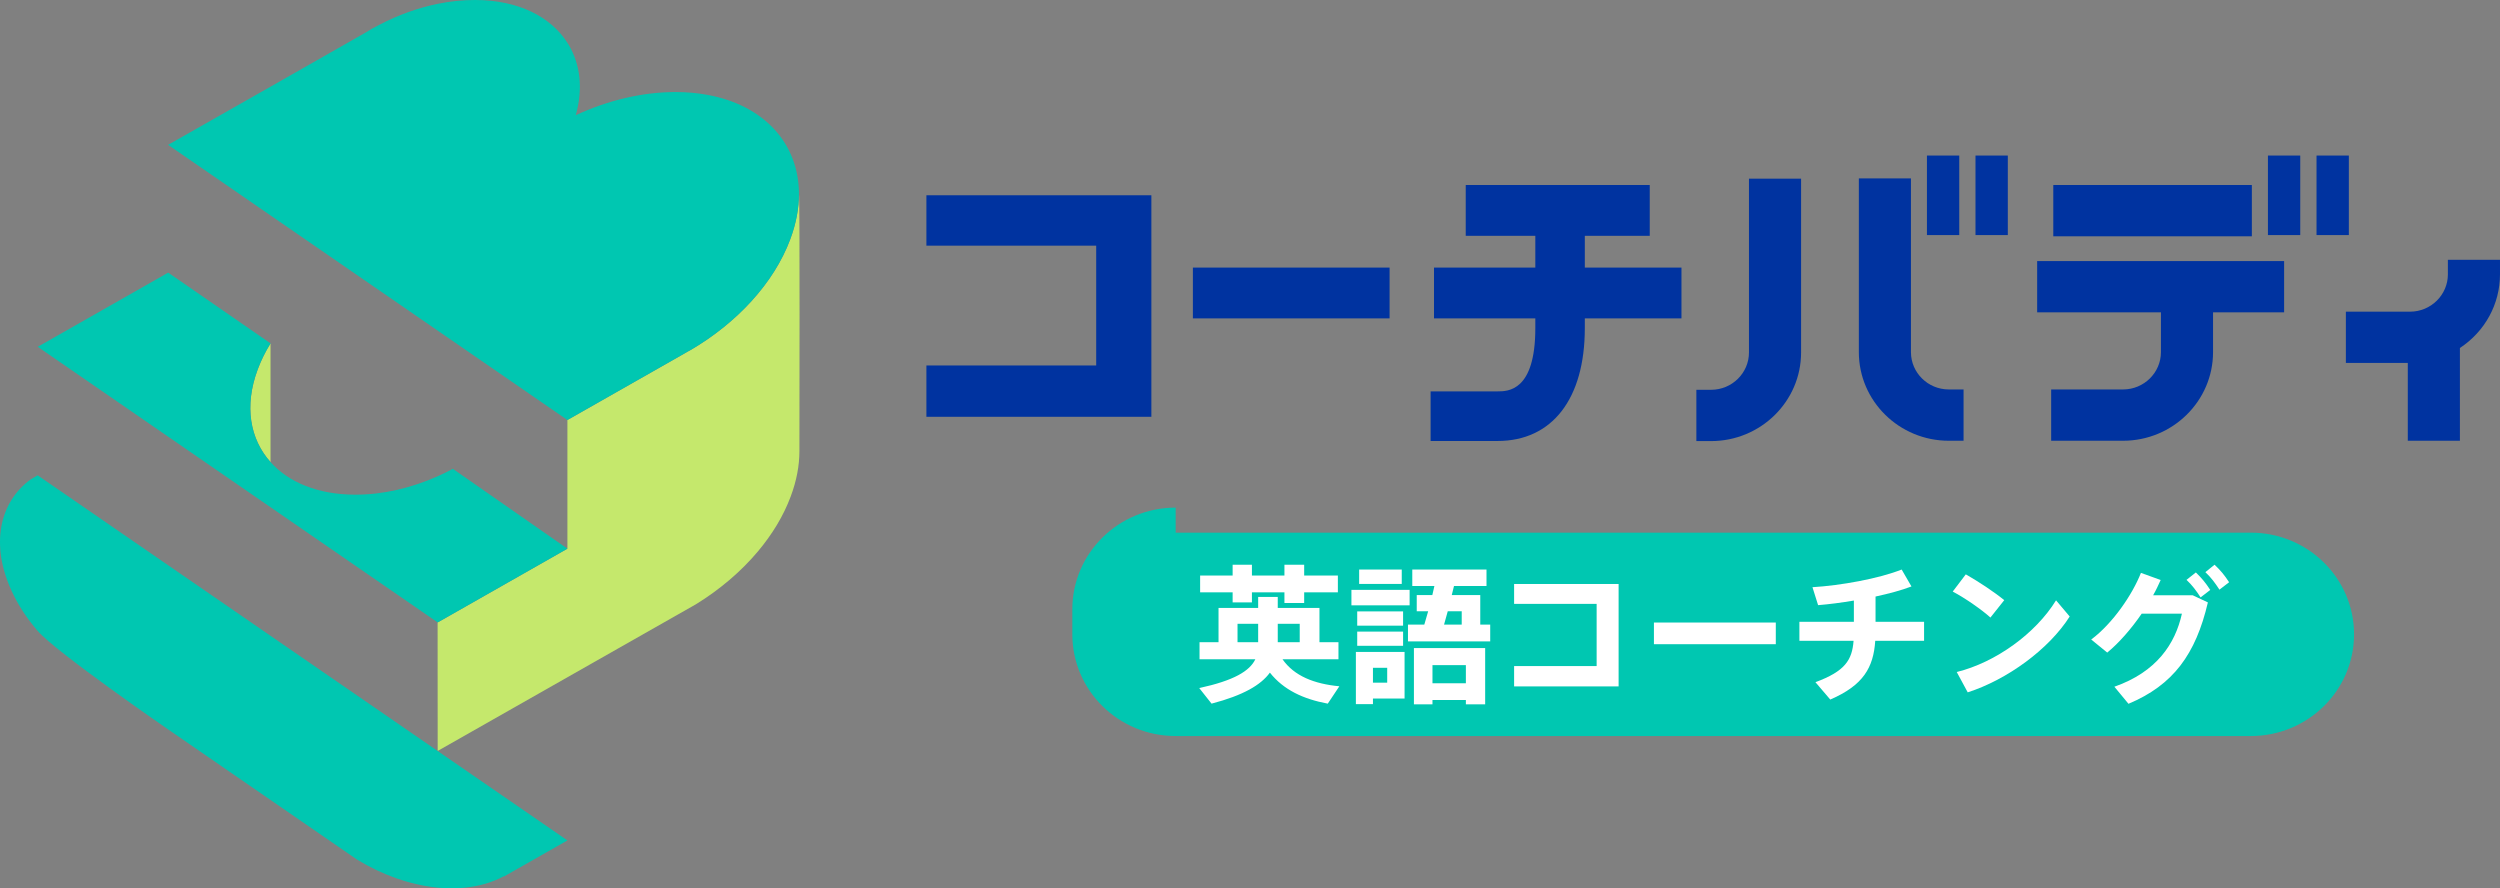
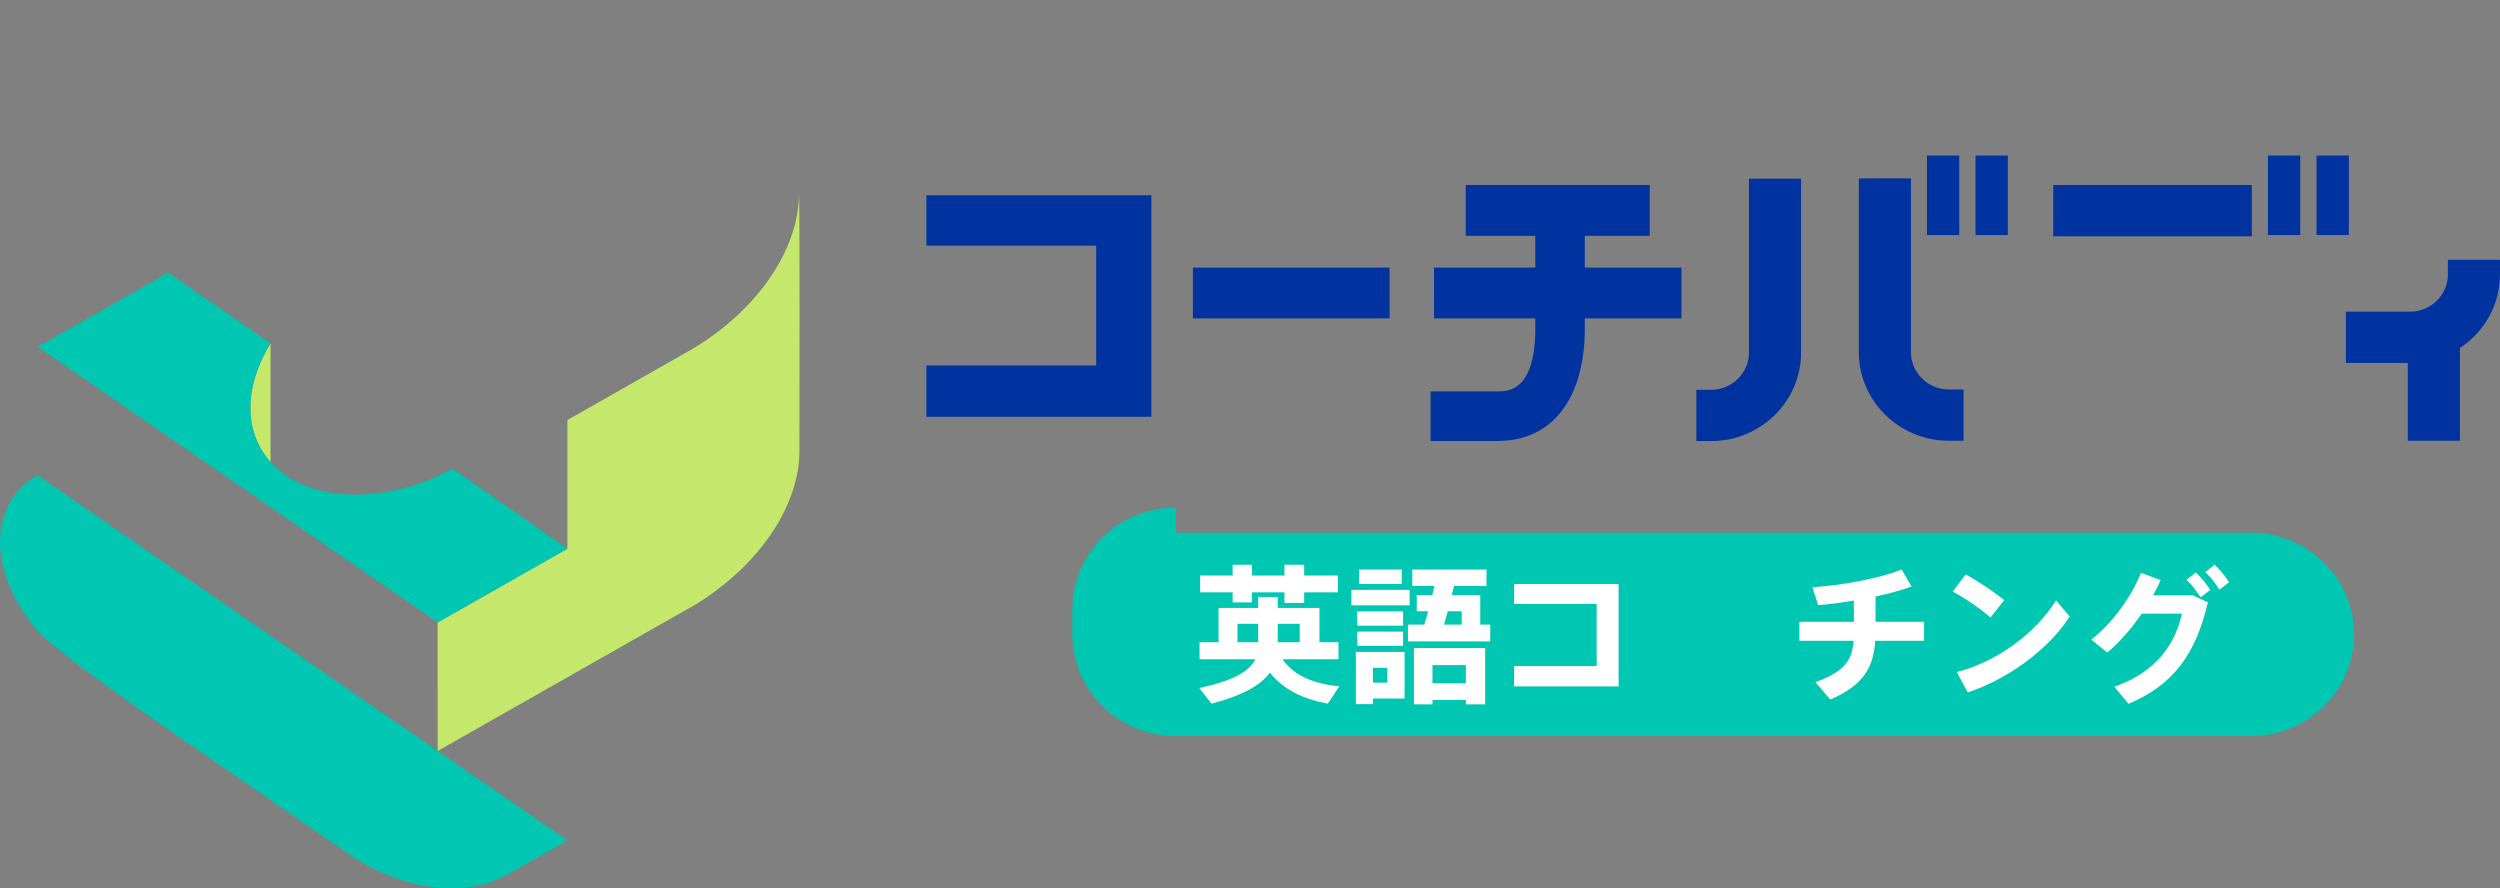
<svg xmlns="http://www.w3.org/2000/svg" width="788" height="280" viewBox="0 0 788 280" fill="none">
  <rect x="0" y="0" width="788" height="280" fill="#808080" stroke="none" />
  <path d="M251.829 61.153C251.829 65.635 250.957 70.427 249.092 75.41C243.908 89.333 232.184 101.802 217.796 110.266C217.796 110.266 217.796 110.266 217.772 110.266C217.066 110.613 216.415 111.075 215.713 111.434L178.846 132.391V172.945L137.957 196.19H137.933L137.957 236.697C165.111 221.293 192.246 205.856 219.395 190.445C226.855 185.843 233.565 180.169 238.918 173.779C243.4 168.439 246.96 162.598 249.237 156.471C251.103 151.488 251.975 146.696 251.975 142.19C251.975 135.255 252.139 61.153 251.829 61.153Z" fill="#C5E86C" />
  <path d="M85.271 145.645V108.238C83.648 110.861 82.292 113.603 81.25 116.392C76.914 127.979 78.779 138.398 85.271 145.645Z" fill="#C5E86C" />
-   <path d="M222.955 29.896C219.854 29.323 216.56 29.014 213.047 29.014C202.438 28.99 191.513 31.66 181.485 36.309C183.835 27.917 182.89 20.264 179.281 14.184L178.845 13.493C173.588 5.244 163.342 0.022 149.753 -0.001C145.829 -0.001 141.856 0.404 137.932 1.214C131.634 2.502 125.409 4.767 119.62 7.795C118.097 8.544 116.556 9.392 115.138 10.322L85.272 27.321L52.983 45.655L178.845 132.39L215.712 111.433C216.395 111.047 217.066 110.612 217.771 110.265H217.795C232.183 101.801 243.907 89.332 249.091 75.409C250.956 70.426 251.828 65.634 251.828 61.152C251.828 45.297 240.879 33.162 222.955 29.896Z" fill="#00C7B1" />
  <path d="M11.9 149.842H11.827L9.671 151.105C-0.236 158.329 -3.094 171.752 3.737 186.414C5.771 190.825 8.533 194.997 11.827 198.812C17.641 205.583 52.982 229.901 52.982 229.901C72.841 243.571 92.682 257.248 112.522 270.932C120.467 275.772 129.308 278.943 137.931 279.777C140.548 280.04 143.115 280.063 145.659 279.873C150.697 279.467 155.081 278.204 158.763 276.201L158.812 276.296L178.844 264.9L11.9 149.842Z" fill="#00C7B1" />
  <path d="M142.729 147.768C141.154 148.627 139.555 149.414 137.933 150.129C129.624 153.824 120.662 155.946 111.941 155.922C100.218 155.898 90.94 152.012 85.272 145.647C78.78 138.399 76.915 127.98 81.251 116.393C82.293 113.604 83.649 110.862 85.272 108.239L53.031 85.948H52.983L11.901 109.312L137.957 196.19L178.845 172.945L142.729 147.768Z" fill="#00C7B1" />
  <g clip-path="url(#clip0_381_59247)">
    <path d="M771.571 81.899V86.48C771.571 92.954 766.22 98.239 759.637 98.239H739.421V114.407H758.935V138.925H775.362V109.685C783.286 104.478 787.997 95.815 787.997 86.48V81.899H771.571Z" fill="#0033A0" />
    <path d="M709.782 58.315H647.197V74.483H709.782V58.315Z" fill="#0033A0" />
    <path d="M529.998 84.341H451.998V100.357H529.998V84.341Z" fill="#0033A0" />
    <path d="M437.998 84.341H375.998V100.357H437.998V84.341Z" fill="#0033A0" />
    <path d="M519.998 58.315H461.998V74.331H519.998V58.315Z" fill="#0033A0" />
    <path d="M725.038 49.03H714.852V74.095H725.038V49.03Z" fill="#0033A0" />
    <path d="M740.356 49.03H730.17V74.095H740.356V49.03Z" fill="#0033A0" />
-     <path d="M642.096 98.456H681.126V110.996C681.126 117.47 675.775 122.755 669.192 122.755H646.526V138.923H669.192C684.823 138.923 697.552 126.398 697.552 110.996V98.456H719.953V82.288H642.112V98.456H642.096Z" fill="#0033A0" />
    <path d="M617.558 49.03H607.372V74.095H617.558V49.03Z" fill="#0033A0" />
    <path d="M551.276 111.103C551.276 117.576 545.926 122.861 539.343 122.861H534.694V139.029H539.343C554.973 139.029 567.702 126.505 567.702 111.103V56.312H551.276V111.087V111.103Z" fill="#0033A0" />
    <path d="M602.333 111.013V56.222H585.907V110.997C585.907 126.399 598.62 138.924 614.267 138.924H618.915V122.756H614.267C607.684 122.756 602.333 117.486 602.333 110.997" fill="#0033A0" />
    <path d="M632.861 49.03H622.675V74.095H632.861V49.03Z" fill="#0033A0" />
    <path d="M472.015 138.999H450.925V123.362H472.015C475.275 123.362 483.933 123.362 483.933 103.441V58.315H499.533V103.441C499.533 125.708 489.253 138.999 472.015 138.999Z" fill="#0033A0" />
    <path d="M291.998 77.425H345.52V115.203H291.998V131.371H362.913V61.554H291.998V77.425Z" fill="#0033A0" />
  </g>
  <path d="M370.569 167.888V159.998C352.589 159.998 337.998 174.339 337.998 192.053V199.943C337.998 217.639 352.57 231.998 370.569 231.998H709.427C727.407 231.998 741.997 217.657 741.997 199.943C741.997 182.247 727.426 167.888 709.427 167.888H370.569Z" fill="#00C7B1" />
  <path d="M692.135 180.431C694.053 182.303 695.176 183.659 696.674 185.952L693.632 188.291C692.182 186.092 691.059 184.548 689.188 182.77L692.135 180.431ZM678.661 187.636H691.153L695.925 189.882C692.088 206.257 684.977 215.941 670.894 221.836L666.45 216.456C679.784 211.777 685.632 202.935 687.737 193.437H675.058C671.783 198.21 667.9 202.654 664.204 205.695L659.151 201.578C665.982 196.479 672.158 187.355 674.824 180.571L681.047 182.817C680.345 184.361 679.597 185.999 678.661 187.636ZM698.03 177.998C699.949 179.823 701.118 181.226 702.615 183.519L699.574 185.858C698.124 183.659 697.001 182.115 695.13 180.338L698.03 177.998Z" fill="white" />
  <path d="M631.735 189.176L627.383 194.65C624.763 192.264 619.43 188.521 615.5 186.463L619.617 181.036C623.734 183.375 628.74 186.697 631.735 189.176ZM648.063 189.223L652.367 194.323C645.77 204.709 632.67 214.207 620.225 218.23L616.763 211.821C629.068 208.78 641.653 199.656 648.063 189.223Z" fill="white" />
  <path d="M606.47 195.985V201.974H591.077C590.516 210.442 587.288 216.01 576.901 220.501L572.223 215.027C581.58 211.565 583.779 208.056 584.247 201.974H567.17V195.985H584.34V189.295C580.457 189.95 576.574 190.465 573.065 190.745L571.287 185.084C580.083 184.57 592.294 182.371 599.405 179.517L602.493 184.851C599.452 186.02 595.475 187.096 591.171 188.032V195.985H606.47Z" fill="white" />
-   <path d="M521.319 196.222H559.731V203.053H521.319V196.222Z" fill="white" />
  <path d="M477.247 184.073H510.185V216.355H477.247V209.945H503.26V190.342H477.247V184.073Z" fill="white" />
  <path d="M444.31 185.927V190.792H425.97V185.927H444.31ZM441.83 179.517V184.055H428.403V179.517H441.83ZM442.251 192.71V197.202H427.794V192.71H442.251ZM445.667 221.998V204.266H468.124V221.998H462.042V220.641H451.515V221.998H445.667ZM462.042 209.647H451.515V215.355H462.042V209.647ZM466.58 196.874H469.715V202.161H443.795V196.874H448.942L450.158 192.664H446.556V187.564H451.468L452.123 184.71H445.152V179.517H468.545V184.71H458.299L457.597 187.564H466.58V196.874ZM456.334 192.664L455.164 196.874H460.732V192.664H456.334ZM427.794 203.565V199.073H442.251V203.565H427.794ZM442.719 205.483V220.174H432.754V221.951H427.373V205.483H442.719ZM437.245 210.489H432.754V215.167H437.245V210.489Z" fill="white" />
  <path d="M388.525 189.882V186.7H378.279V181.413H388.525V177.998H394.607V181.413H404.853V177.998H411.076V181.413H421.696V186.7H411.076V190.069H404.853V186.7H394.607V189.882H388.525ZM404.245 207.8C407.941 213.087 414.257 215.567 422.164 216.315L418.515 221.789C410.748 220.339 404.573 217.438 400.268 212.011C397.461 215.894 391.894 219.169 381.882 221.789L377.998 216.877C388.993 214.491 393.906 211.496 395.683 207.8H378.092V202.42H384.08V191.613H396.572V188.15H402.748V191.613H415.895V202.42H421.884V207.8H404.245ZM409.672 196.619H402.748V202.42H409.672V196.619ZM390.069 196.619V202.42H396.572V196.619H390.069Z" fill="white" />
  <defs>
    <clipPath id="clip0_381_59247">
      <rect width="495.999" height="92" fill="white" transform="translate(291.999 47.998)" />
    </clipPath>
  </defs>
</svg>